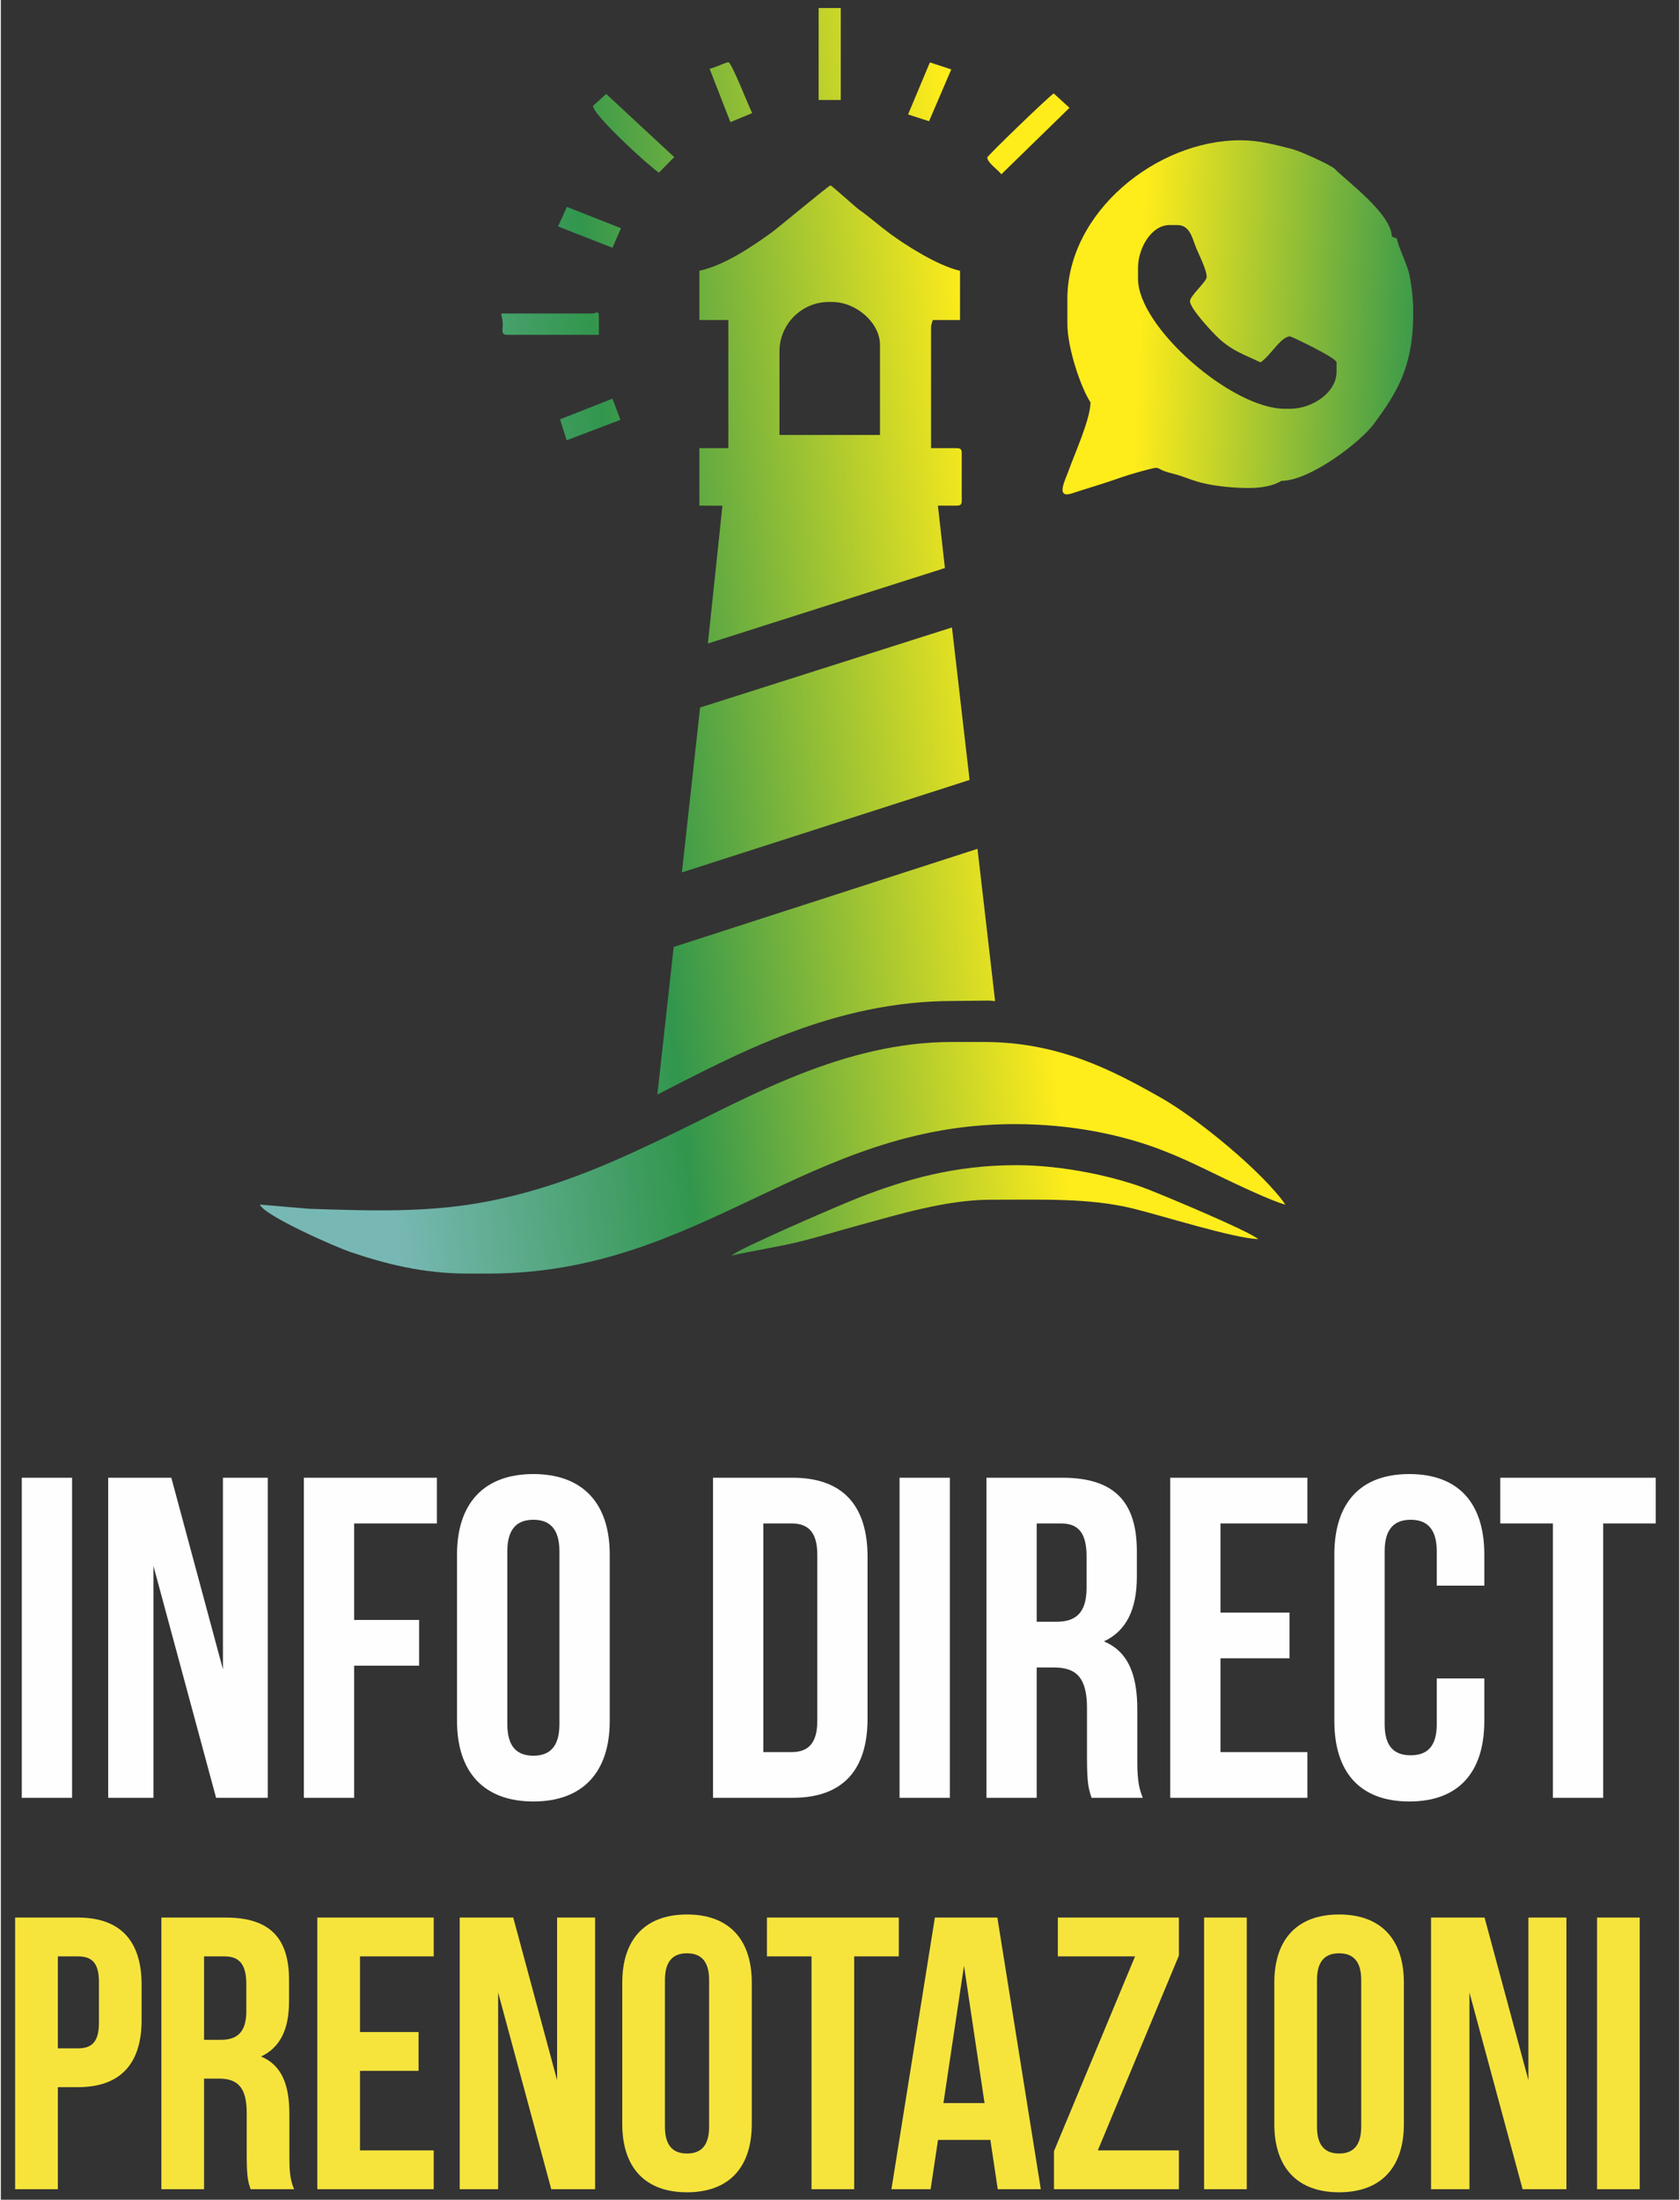
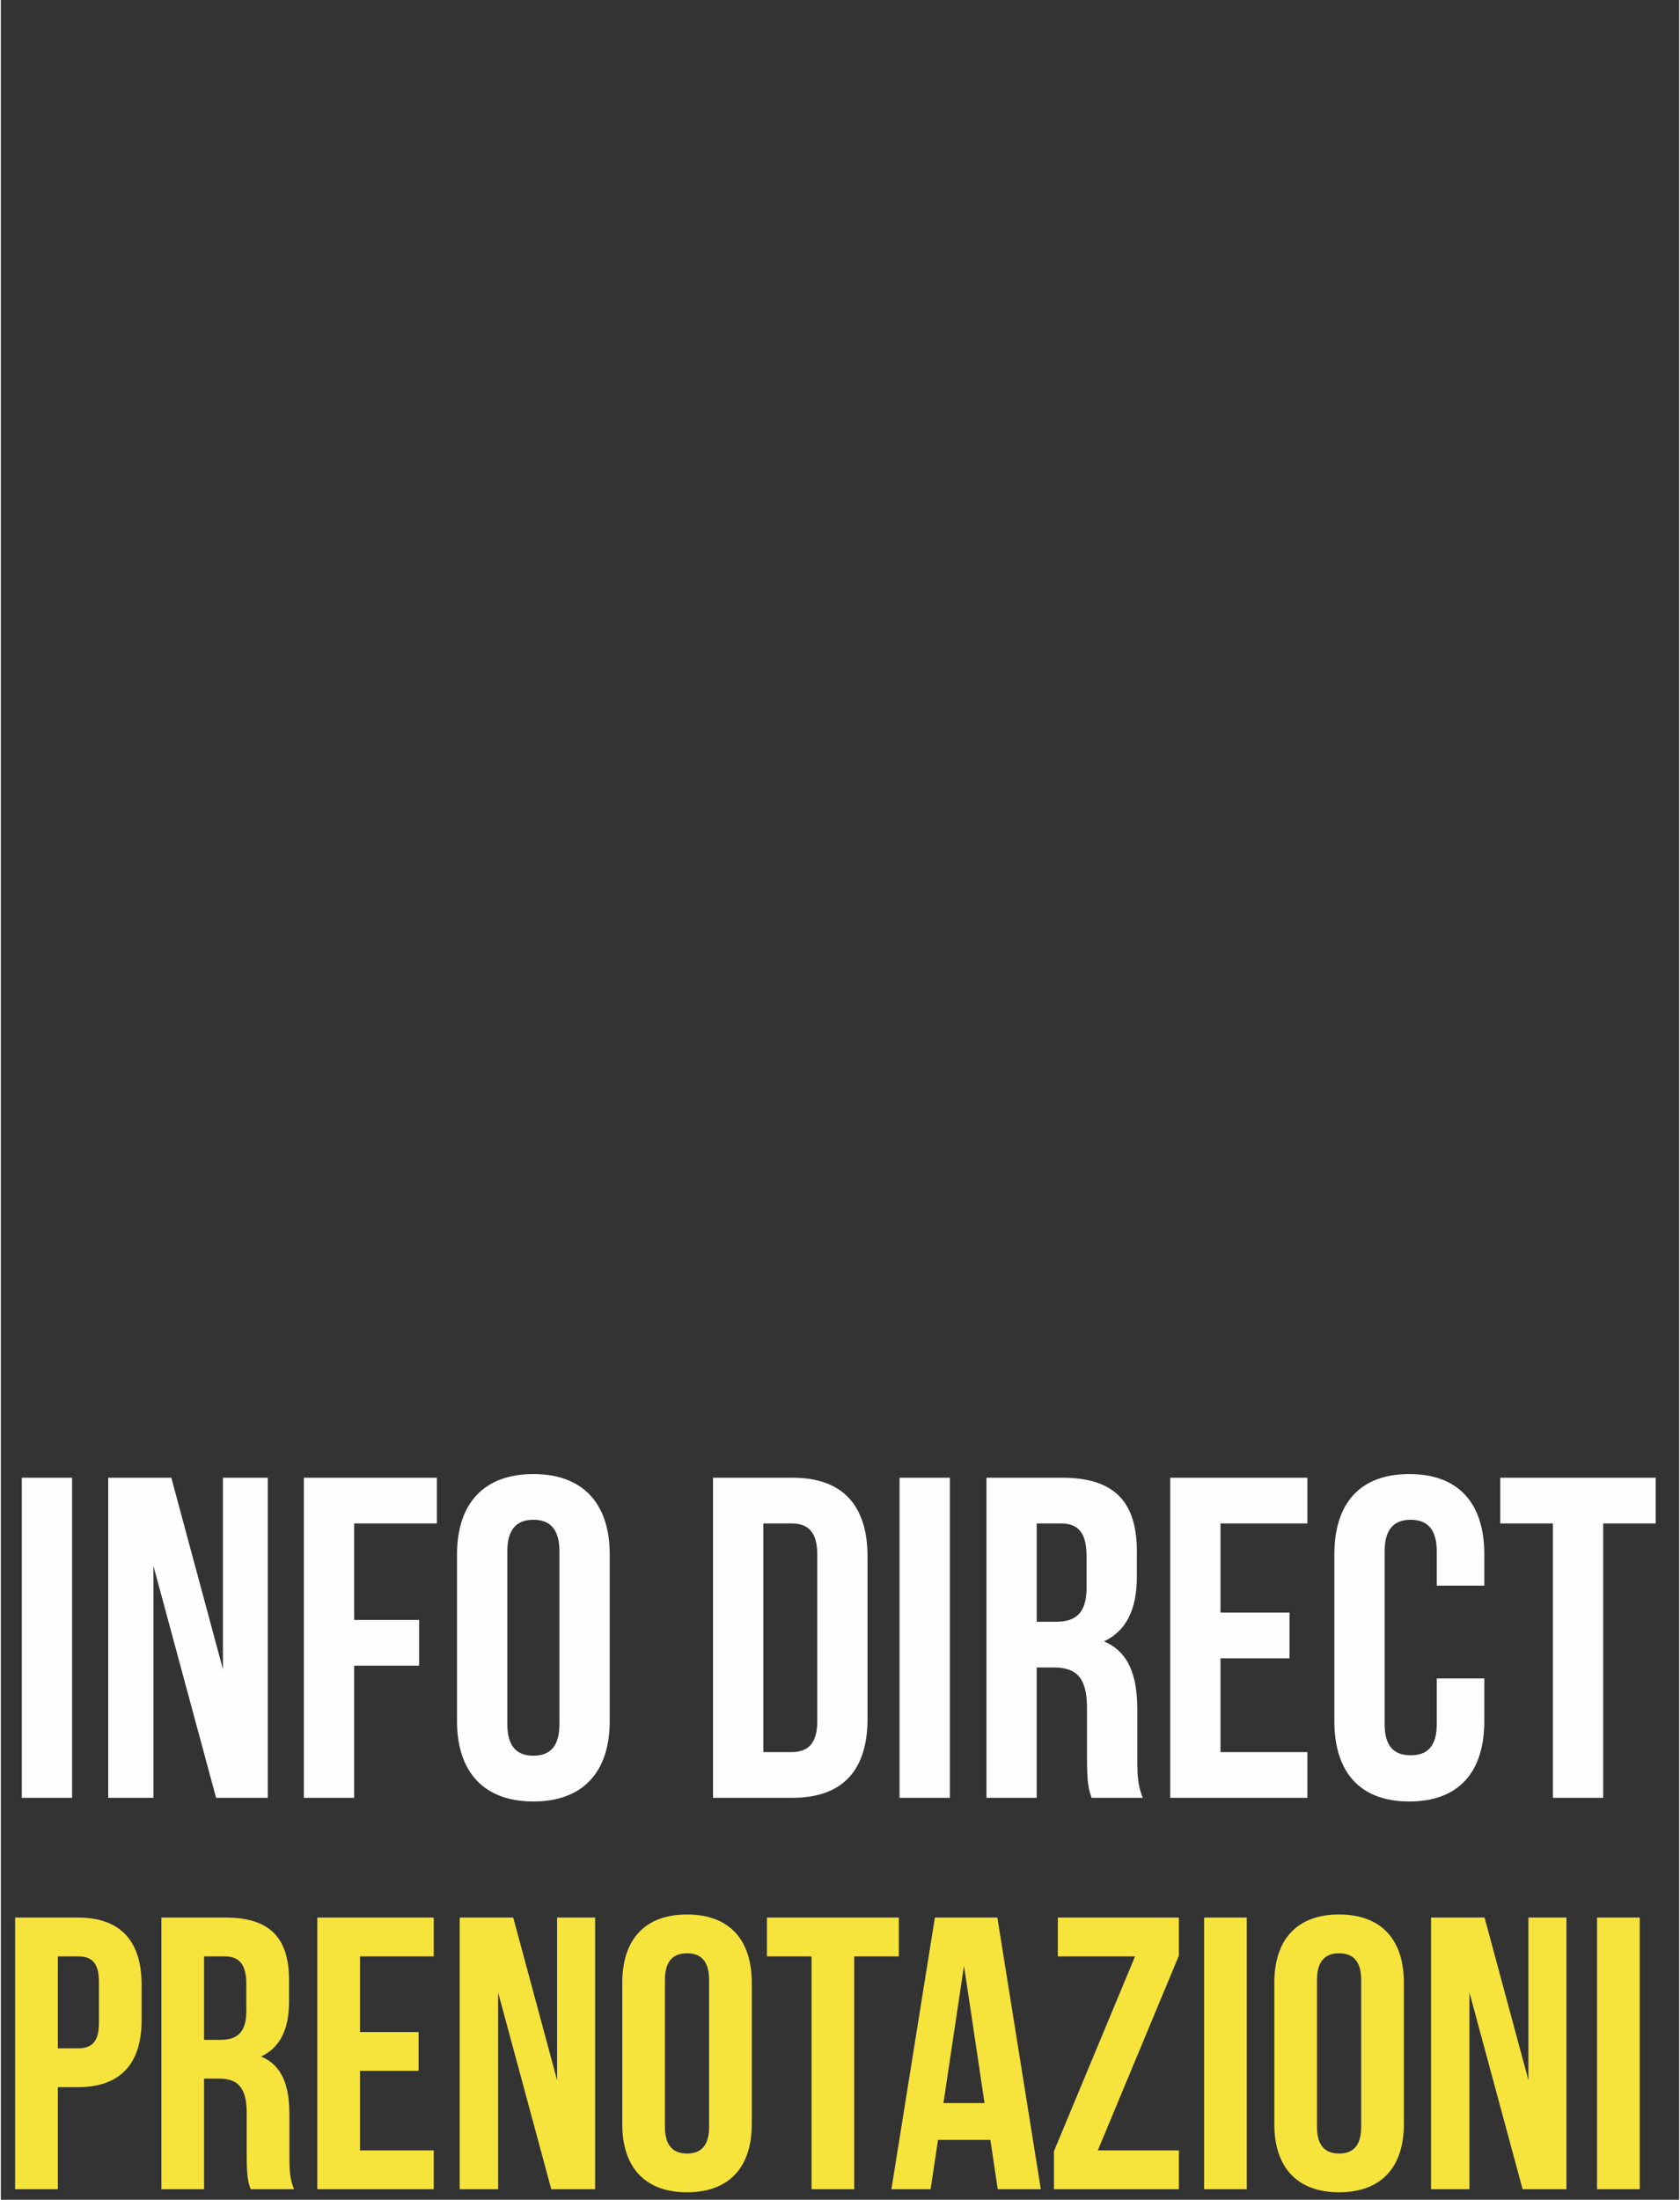
<svg xmlns="http://www.w3.org/2000/svg" xml:space="preserve" width="343px" height="449px" version="1.1" style="shape-rendering:geometricPrecision; text-rendering:geometricPrecision; image-rendering:optimizeQuality; fill-rule:evenodd; clip-rule:evenodd" viewBox="0 0 343 449.45">
  <rect x="0" y="0" width="343" height="449.45" fill="#333333" stroke="none" />
  <defs>
    <style type="text/css">
   
    .fil0 {fill:none}
    .fil1 {fill:#FEFEFE;fill-rule:nonzero}
    .fil2 {fill:#F6E43D;fill-rule:nonzero}
    .fil4 {fill:url(#id0)}
    .fil3 {fill:url(#id1)}
   
  </style>
    <linearGradient id="id0" gradientUnits="userSpaceOnUse" x1="293.12" y1="64.8" x2="198.86" y2="60.7">
      <stop offset="0" style="stop-opacity:1; stop-color:#78B8B4" />
      <stop offset="0.012" style="stop-opacity:1; stop-color:#32964D" />
      <stop offset="0.639" style="stop-opacity:1; stop-color:#FFEC1B" />
      <stop offset="1" style="stop-opacity:1; stop-color:#FFEC1B" />
    </linearGradient>
    <linearGradient id="id1" gradientUnits="userSpaceOnUse" x1="49.25" y1="178.64" x2="226.31" y2="158.38">
      <stop offset="0" style="stop-opacity:1; stop-color:#78B8B4" />
      <stop offset="0.129" style="stop-opacity:1; stop-color:#78B8B4" />
      <stop offset="0.471" style="stop-opacity:1; stop-color:#32964D" />
      <stop offset="0.902" style="stop-opacity:1; stop-color:#FFEC1B" />
      <stop offset="1" style="stop-opacity:1; stop-color:#FFEC1B" />
    </linearGradient>
  </defs>
  <g id="Livello_x0020_1">
    <rect class="fil0" x="-0.93" y="0.59" width="343" height="449.45" />
    <g id="_2049754047408">
      <path class="fil1" d="M4.28 367.33l10.28 0 0 -65.4 -10.28 0 0 65.4zm39.71 0l10.56 0 0 -65.4 -9.16 0 0 39.14 -10.55 -39.14 -12.9 0 0 65.4 9.25 0 0 -47.37 12.8 47.37zm28.22 -56.06l16.91 0 0 -9.34 -27.19 0 0 65.4 10.28 0 0 -27 13.27 0 0 -9.35 -13.27 0 0 -19.71zm31.3 5.7c0,-4.67 2.05,-6.45 5.33,-6.45 3.27,0 5.32,1.78 5.32,6.45l0 35.32c0,4.67 -2.05,6.44 -5.32,6.44 -3.28,0 -5.33,-1.77 -5.33,-6.44l0 -35.32zm-10.28 34.66c0,10.47 5.51,16.45 15.61,16.45 10.09,0 15.6,-5.98 15.6,-16.45l0 -34.01c0,-10.46 -5.51,-16.44 -15.6,-16.44 -10.1,0 -15.61,5.98 -15.61,16.44l0 34.01zm52.32 15.7l16.26 0c10.28,0 15.32,-5.7 15.32,-16.16l0 -33.08c0,-10.46 -5.04,-16.16 -15.32,-16.16l-16.26 0 0 65.4zm16.07 -56.06c3.27,0 5.24,1.68 5.24,6.35l0 34.01c0,4.67 -1.97,6.36 -5.24,6.36l-5.79 0 0 -46.72 5.79 0zm22.05 56.06l10.28 0 0 -65.4 -10.28 0 0 65.4zm49.71 0c-1.03,-2.43 -1.12,-4.77 -1.12,-7.94l0 -10.09c0,-6.82 -1.68,-11.78 -6.82,-13.93 4.58,-2.14 6.73,-6.53 6.73,-13.26l0 -5.14c0,-10.09 -4.58,-15.04 -15.23,-15.04l-15.51 0 0 65.4 10.27 0 0 -26.63 3.55 0c4.68,0 6.73,2.24 6.73,8.32l0 10.27c0,5.33 0.38,6.36 0.94,8.04l10.46 0zm-16.72 -56.06c3.64,0 5.23,2.05 5.23,6.73l0 6.44c0,5.24 -2.34,6.92 -6.17,6.92l-4.02 0 0 -20.09 4.96 0zm32.6 0l17.76 0 0 -9.34 -28.03 0 0 65.4 28.03 0 0 -9.34 -17.76 0 0 -19.16 14.11 0 0 -9.34 -14.11 0 0 -18.22zm44.2 31.67l0 9.35c0,4.67 -2.06,6.35 -5.33,6.35 -3.27,0 -5.32,-1.68 -5.32,-6.35l0 -35.32c0,-4.67 2.05,-6.45 5.32,-6.45 3.27,0 5.33,1.78 5.33,6.45l0 7.01 9.72 0 0 -6.36c0,-10.46 -5.24,-16.44 -15.33,-16.44 -10.09,0 -15.32,5.98 -15.32,16.44l0 34.01c0,10.47 5.23,16.45 15.32,16.45 10.09,0 15.33,-5.98 15.33,-16.45l0 -8.69 -9.72 0zm12.98 -31.67l10.75 0 0 56.06 10.28 0 0 -56.06 10.74 0 0 -9.34 -31.77 0 0 9.34z" />
      <path class="fil2" d="M15.77 391.8l-12.85 0 0 55.5 8.73 0 0 -20.85 4.12 0c8.72,0 13,-4.84 13,-13.72l0 -7.21c0,-8.88 -4.28,-13.72 -13,-13.72zm0 7.93c2.77,0 4.28,1.27 4.28,5.23l0 8.33c0,3.96 -1.51,5.23 -4.28,5.23l-4.12 0 0 -18.79 4.12 0zm44.16 47.57c-0.88,-2.06 -0.96,-4.04 -0.96,-6.74l0 -8.56c0,-5.79 -1.42,-9.99 -5.78,-11.81 3.88,-1.83 5.71,-5.55 5.71,-11.26l0 -4.36c0,-8.56 -3.89,-12.77 -12.93,-12.77l-13.16 0 0 55.5 8.72 0 0 -22.6 3.02 0c3.96,0 5.7,1.91 5.7,7.06l0 8.72c0,4.52 0.32,5.39 0.8,6.82l8.88 0zm-14.19 -47.57c3.09,0 4.43,1.75 4.43,5.71l0 5.47c0,4.44 -1.98,5.87 -5.23,5.87l-3.41 0 0 -17.05 4.21 0zm27.66 0l15.07 0 0 -7.93 -23.79 0 0 55.5 23.79 0 0 -7.93 -15.07 0 0 -16.25 11.97 0 0 -7.93 -11.97 0 0 -15.46zm39.09 47.57l8.96 0 0 -55.5 -7.77 0 0 33.22 -8.96 -33.22 -10.94 0 0 55.5 7.85 0 0 -40.19 10.86 40.19zm23.23 -42.73c0,-3.96 1.74,-5.47 4.51,-5.47 2.78,0 4.52,1.51 4.52,5.47l0 29.96c0,3.97 -1.74,5.48 -4.52,5.48 -2.77,0 -4.51,-1.51 -4.51,-5.48l0 -29.96zm-8.72 29.41c0,8.88 4.67,13.95 13.23,13.95 8.57,0 13.24,-5.07 13.24,-13.95l0 -28.86c0,-8.88 -4.67,-13.95 -13.24,-13.95 -8.56,0 -13.23,5.07 -13.23,13.95l0 28.86zm29.57 -34.25l9.11 0 0 47.57 8.72 0 0 -47.57 9.12 0 0 -7.93 -26.95 0 0 7.93zm47.09 -7.93l-12.77 0 -8.88 55.5 8.01 0 1.51 -10.07 10.7 0 1.51 10.07 8.8 0 -8.88 -55.5zm-6.82 9.84l4.2 28.06 -8.4 0 4.2 -28.06zm19.18 -9.84l0 7.93 15.78 0 -16.57 39.8 0 7.77 25.53 0 0 -7.93 -16.57 0 16.57 -39.8 0 -7.77 -24.74 0zm29.89 55.5l8.72 0 0 -55.5 -8.72 0 0 55.5zm23.07 -42.73c0,-3.96 1.75,-5.47 4.52,-5.47 2.77,0 4.52,1.51 4.52,5.47l0 29.96c0,3.97 -1.75,5.48 -4.52,5.48 -2.77,0 -4.52,-1.51 -4.52,-5.48l0 -29.96zm-8.72 29.41c0,8.88 4.68,13.95 13.24,13.95 8.56,0 13.24,-5.07 13.24,-13.95l0 -28.86c0,-8.88 -4.68,-13.95 -13.24,-13.95 -8.56,0 -13.24,5.07 -13.24,13.95l0 28.86zm50.74 13.32l8.96 0 0 -55.5 -7.77 0 0 33.22 -8.96 -33.22 -10.94 0 0 55.5 7.85 0 0 -40.19 10.86 40.19zm15.22 0l8.72 0 0 -55.5 -8.72 0 0 55.5z" />
      <g>
-         <path class="fil3" d="M142.76 55.33l0 10.06 5.92 0 0 26.18 -5.92 0 0 11.74 4.71 0.02 -2.97 28.15 48.44 -15.42 -1.43 -12.75 3.82 0c0.81,0 1.05,-0.23 1.05,-1l0 -9.74c0,-0.77 -0.24,-1 -1.05,-1l-5.22 0 0 -24.5c0,-0.9 0.17,-0.92 0.35,-1.68l5.57 0 0 -10.06c-4.48,-1.01 -11.04,-5.16 -14.37,-7.63 -2.13,-1.57 -4.22,-3.43 -6.17,-4.79 -0.71,-0.49 -5.73,-5.03 -5.92,-5.03 -0.37,0 -10.74,8.7 -12.19,9.73 -3.83,2.73 -9.32,6.53 -14.62,7.72zm16.37 16.44c0,-5.44 4.45,-10.07 10.09,-10.07l0.7 0c4.88,0 9.75,4.26 9.75,8.73l0 18.45 -20.54 0 0 -17.11zm-44.85 13.91l1.36 4.28 10.99 -4.18 -1.64 -4.32 -10.71 4.22zm71.13 -62.3l4.29 1.39 4.54 -10.59 -4.37 -1.43 -4.46 10.63zm16.19 8.79c0,1.08 2.18,2.49 2.87,3.44l13.93 -13.58 -3.22 -2.94c-1.18,0.76 -13.58,12.77 -13.58,13.08zm-34.47 -11.74l4.53 0 0 -18.79 -4.53 0 0 18.79zm-22.28 -6.38l4.25 10.9 4.46 -1.84c-0.64,-1.14 -4.21,-10.4 -4.88,-10.4 -0.46,0 -2.7,1.09 -3.83,1.34zm-23.83 7.58c-0.02,1.83 11.33,12.24 13.47,13.64l3.13 -3.17 -13.9 -12.9 -2.7 2.43zm-7.14 24.64l11.12 4.36 1.74 -4 -11.06 -4.36 -1.8 4zm-10.46 22.14l18.8 0 0 -3.69c0,-1.41 -0.54,-0.67 -1.39,-0.67l-17.06 0c-2.2,0 -1.36,-0.29 -1.19,1.97 0.09,1.1 -0.56,2.39 0.84,2.39zm45.96 188.12c4.66,-1.05 8.95,-1.66 13.51,-2.75 4.11,-0.99 8.14,-2.26 12.46,-3.43 7.53,-2.03 17.8,-5.24 26.96,-5.22 10.69,0.01 20.1,-0.39 29.09,1.8 5.68,1.38 20.74,6.14 25.56,6.24 -2.05,-1.72 -18.54,-8.59 -22.28,-10.07 -6.84,-2.7 -17.54,-5.03 -27.16,-5.03 -12.74,0 -22.65,2.97 -31.89,6.52 -3.39,1.3 -25.35,10.75 -26.25,11.94zm-86.4 -9.55l-10.04 -0.86c0.82,2.2 15.25,8.59 18.5,9.69 6.95,2.35 14.7,4.41 23.97,4.41l4.18 0c43.68,0 64.97,-30.54 107.58,-30.54 11.68,0 22.13,2.17 30.53,5.47 4.51,1.77 8.18,3.63 12.3,5.61 2.45,1.18 10.13,4.83 12.53,5.36 -4.61,-6.63 -17.96,-17.61 -25.41,-21.81 -9.8,-5.55 -20.82,-11.41 -36.21,-11.41l-6.62 0c-22.01,0 -41.56,11.3 -56.63,18.57 -11.63,5.61 -23.36,11.07 -37.76,13.93 -12.38,2.46 -24.42,1.98 -36.92,1.58zm74.53 -53.5l-3.33 30.16c16.35,-8.34 36.13,-19.12 60.46,-19.12l7.32 -0.08 1.24 0.11 -3.6 -31.12 -62.09 20.05zm5.4 -48.92l-3.72 33.69 58.79 -18.89 -3.6 -31.16 -51.47 16.36z" />
-         <path class="fil4" d="M217.97 61.08l0 5.11c0,4.94 2.79,13.12 4.73,16.03 -0.08,3.58 -3.23,10.43 -4.42,13.79 -0.73,2.07 -2.87,5.99 0.73,4.77 2.21,-0.75 4.52,-1.41 6.93,-2.21 2.46,-0.8 4.06,-1.44 6.9,-2.21 5.18,-1.4 2.24,-0.64 6.65,0.4 2.22,0.53 4.12,1.55 6.98,2.13 2.59,0.52 5.69,0.82 8.66,0.82 2.43,0 5.05,-0.45 6.56,-1.46 5.93,0 16.29,-8.04 18.94,-11.66 4.65,-6.33 8.02,-11.55 8.02,-22.59l0 -0.73c0,-2.25 -0.43,-5.87 -0.95,-7.8 -0.5,-1.84 -2.3,-5.61 -2.36,-6.7l-1.06 -0.44c-0.11,-4.64 -8.99,-11.12 -11.67,-13.83 -0.77,-0.77 -7.08,-3.64 -8.71,-4.05 -3.55,-0.89 -6.72,-1.79 -10.59,-1.79 -17.11,0 -35.34,14.68 -35.34,32.42zm14.44 -6.37l0 2.27c0,9.87 19.19,26.54 29.96,26.54l1.13 0c4.45,0 9.48,-3.25 9.48,-7.58l0 -1.9c0,-0.94 -9.28,-5.31 -9.48,-5.31 -1.89,0 -3.94,3.89 -6.06,5.31 -3.42,-1.64 -5.64,-2.29 -8.45,-4.83 -1.19,-1.08 -5.96,-6.14 -5.96,-7.68 0,-1.08 3.41,-4 3.41,-4.93 0,-1.55 -1.72,-4.83 -2.22,-6.12 -0.81,-2.05 -1.24,-4.5 -3.84,-4.5l-1.52 0c-3.74,0 -6.45,4.75 -6.45,8.73z" />
-       </g>
+         </g>
    </g>
  </g>
</svg>